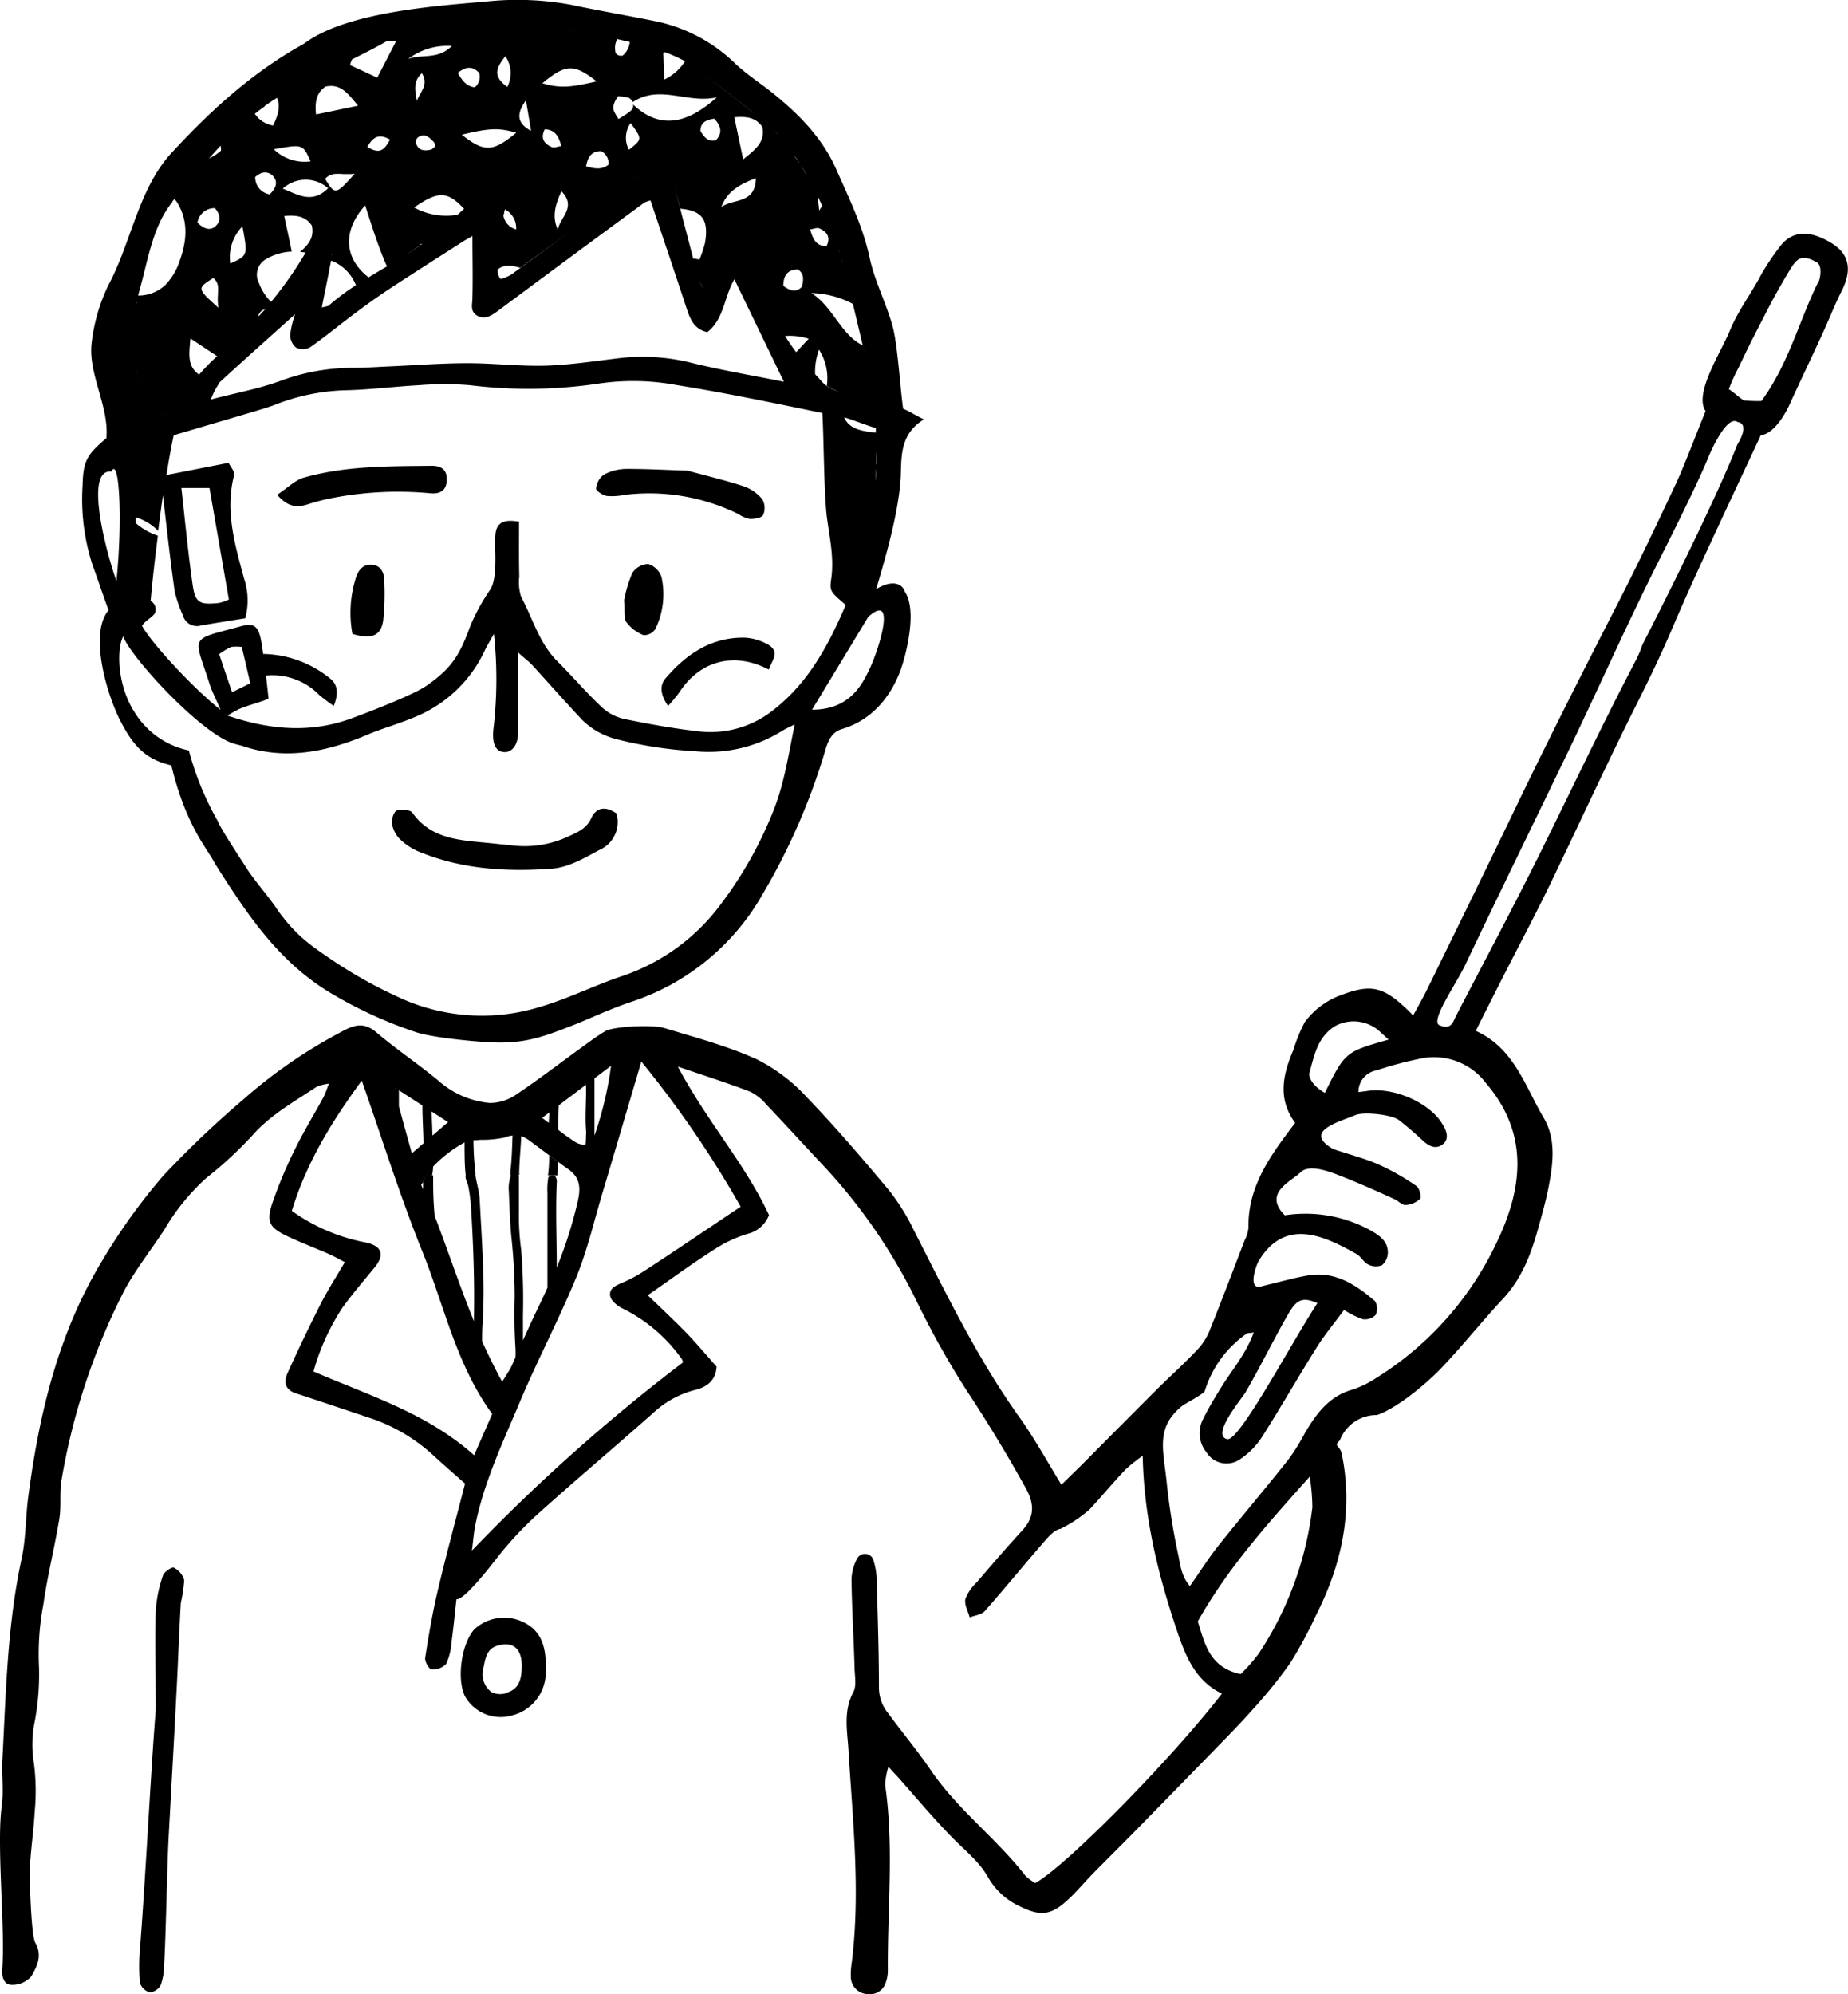
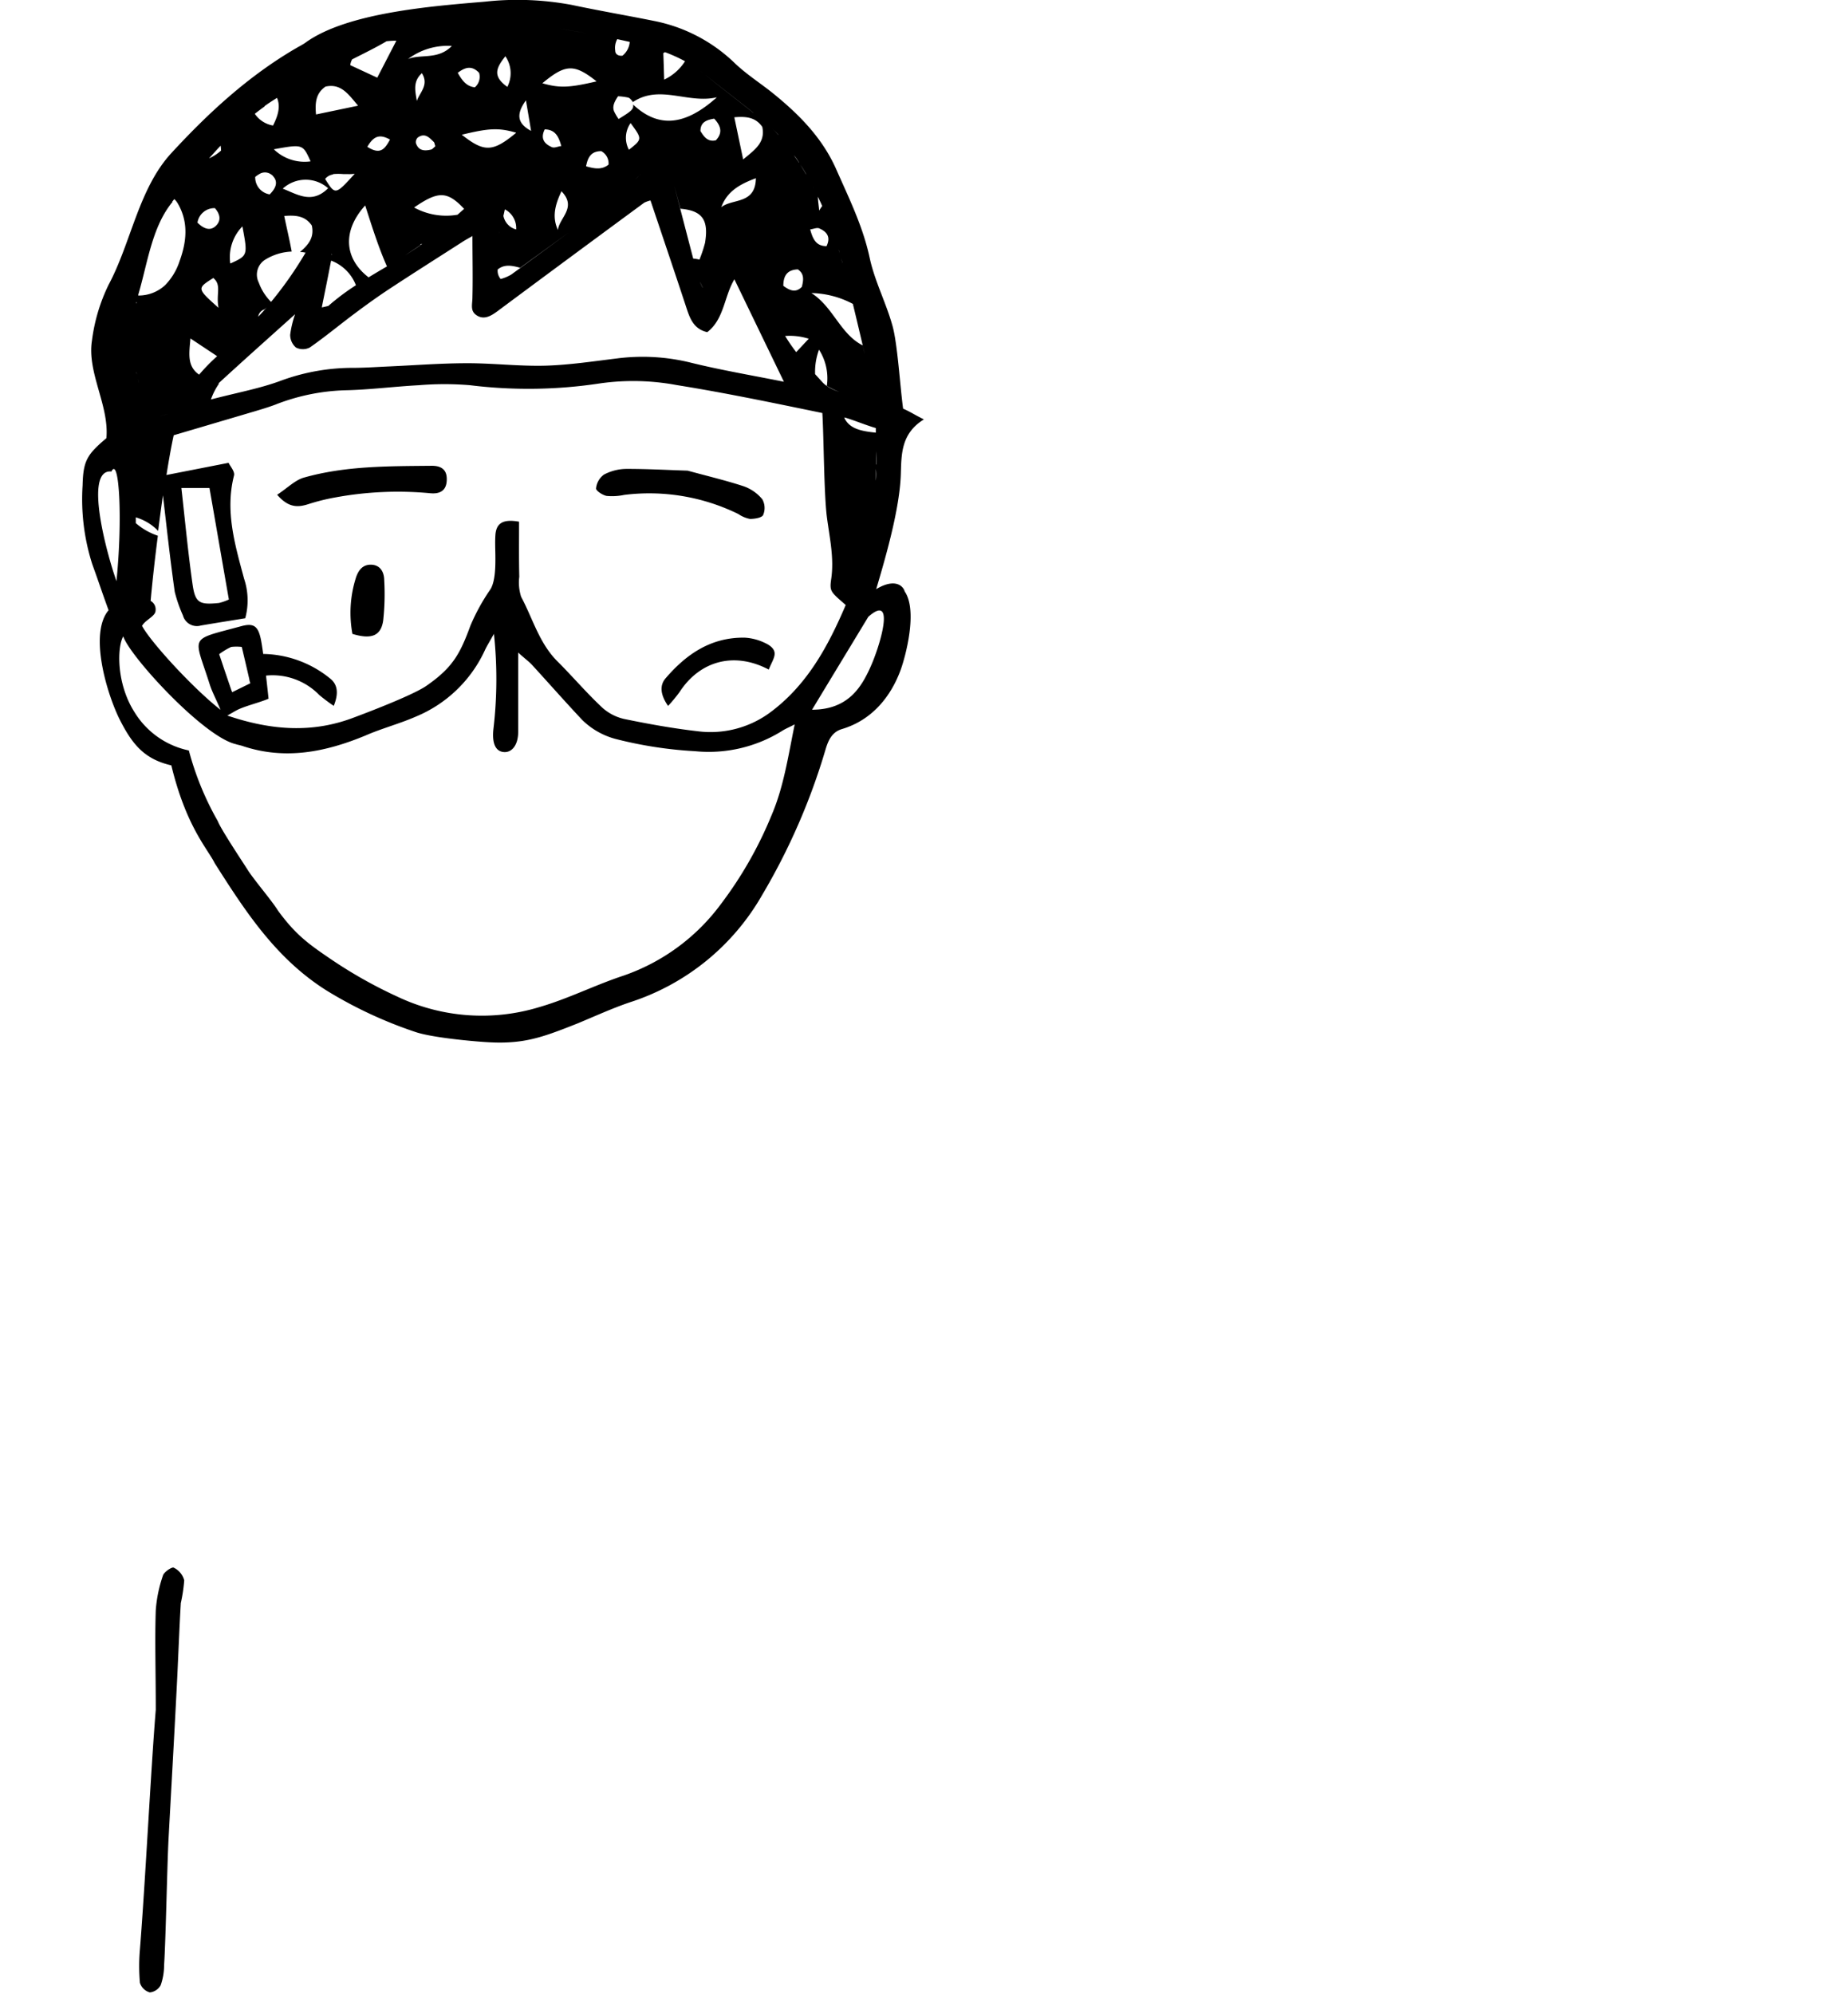
<svg xmlns="http://www.w3.org/2000/svg" viewBox="0 0 255.31 275.46" width="255.31" height="275.46">
  <g id="レイヤー_2" data-name="レイヤー 2">
    <g id="design">
-       <path d="M253.07,33.61c-2.73-1.69-5.42-2.06-7.32.66a31.69,31.69,0,0,0-2.43,3.65c-1.42,2.71-3.22,5-4.36,7.81s-5,8.66-3.32,11.05c-1,2.39-3,7.7-4.09,10-2.57,5.45-5.14,10.91-7.89,16.27-5.23,10.2-10,19.61-14.95,29.93-3.79,7.86-7.64,15.71-11.48,23.55-.6,1.23-1.28,2.43-2,3.73-3.92-4-5.6-4.44-9.91-2.83a10.92,10.92,0,0,0-5.05,3.74A21.2,21.2,0,0,0,178.7,145c-1.42,3.32-2.27,6.72.23,10.1l-.82,1.09c-3,4-5.74,8.1-5.63,13.42a4.72,4.72,0,0,1-.52,1.69c-1.56,4.07-3.1,8.15-4.73,12.2a8.44,8.44,0,0,1-1.61,2.71c-1.85,2-3.86,3.79-5.78,5.69q-5,5-10,10.05c-1,1-2,1.95-3.2,3.14-2-3.27-3.75-6.47-5.86-9.41-5.8-8.13-10.1-17.07-14.61-25.91a29.08,29.08,0,0,0-3.38-5.39c-3.64-4.35-7.33-8.67-11.26-12.75a23.86,23.86,0,0,0-7-5.32c-4.06-1.84-8.45-3-12.72-4.3-1.69-.53-7.08-.22-8.16.41s-2.15,1.43-3.2,2.19c-3.07,2.22-6.07,4.53-9.21,6.63a6.4,6.4,0,0,1-3.58,1.11,12.28,12.28,0,0,1-7-3C57.85,147,54.82,145,52,142.6c-1.56-1.32-2.83-1.14-4.48-.26a69.21,69.21,0,0,0-14,9.61,135,135,0,0,0-11,10.49,81.82,81.82,0,0,0-8.28,11.5C8.09,184,5.41,195.23,3.9,206.8c-.37,2.81-.31,5.69-.9,8.45C1,224.44.83,233.77.33,243.08c-.11,2.12.2,4.29-.09,6.38C-.5,254.9.75,266.55.31,272c-.08,1,.19,2.15,1.29,2.17A3.5,3.5,0,0,0,4.32,273c.75-1.33,1.59-2.82.57-4.62-.6-1.06-.8-8.72-.77-10,.09-2.7.53-5.39.67-8.1a30,30,0,0,0-.1-6.7,15.83,15.83,0,0,1,0-5.23,35.11,35.11,0,0,0,.7-8.07A37.11,37.11,0,0,1,6,221.57c.57-3.95,1.55-7.85,2.2-11.79.28-1.73,0-3.55.29-5.27a90.64,90.64,0,0,1,8.63-26.15c1.59-3,3.77-5.71,5.63-8.58a30.09,30.09,0,0,1,5.78-7.09,54,54,0,0,0,6.24-5.75c2.54-2.92,5.84-4.74,9-6.84a6.9,6.9,0,0,1,1.68-.42c-.36.89-.51,1.42-.76,1.88-1.36,2.49-2.85,4.92-4.08,7.47a60.93,60.93,0,0,0-3,7.21c-.83,2.49-.4,3.33,2,4.47,1.92.92,3.91,1.67,5.86,2.52.7.31,1.36.69,2.17,1.11-1.22,2.08-2.37,3.87-3.33,5.75q-2.4,4.74-4.59,9.59c-.64,1.43-.15,2.35,1.16,2.78,3.36,1.1,6.71,2.23,10.06,3.35a24.16,24.16,0,0,1,8.82,5.12c1.45,1.34,2.95,2.64,4.49,4-1.25,4.85-2.58,9.74-3.75,14.68-.73,3.09-1.27,6.23-1.76,9.38-.08.51.53,1.57.89,1.61a2.51,2.51,0,0,0,2-.76,8.34,8.34,0,0,0,.75-3c.27-2,.46-4,.68-5.94,1,.17,4.41-4.16,5.83-6a48.64,48.64,0,0,1,5.85-6.16c5.1-4.58,10.35-9,15.48-13.55A13.28,13.28,0,0,1,96,192c1.78-.43,2.9-1.41,3-3.23-1.59-1.78-3-3.49-4.6-5.1s-3.29-3.2-4.91-4.76c3.18-2.2,6-4.29,9-6.2a18.2,18.2,0,0,1,4.75-2.27,4.21,4.21,0,0,0,3-2.6c-3.31-7.11-8.58-12.95-12.59-20.51,3.88,1.32,7,2.31,10,3.47a6.82,6.82,0,0,1,2.21,1.75c2.76,2.9,5.45,5.86,8.19,8.77a76.89,76.89,0,0,1,12.71,18.66,119.18,119.18,0,0,0,6.73,12q4.4,6.66,8.25,13.62c1.18,2.14,1.2,3.94-.49,5.78-2.16,2.35-4.24,4.77-6.32,7.2a6.08,6.08,0,0,0-1.56,2.3c-.16.77.37,1.68.6,2.53.71-.28,1.63-.36,2.08-.87,2.74-3.09,5.35-6.31,8.07-9.43.67-.77,1.51-1.8,2.39-1.93a19,19,0,0,0,4-2.66c1.69-1.82,3.27-3.74,5-5.56a22.59,22.59,0,0,1,2.36-1.87c.18,8.64,2.14,16.4,4.68,24,1.21,3.6,2.55,7.06,6.27,8.85-7.14,9.21-21.43,23.71-25.79,26.17a7.15,7.15,0,0,1-1.35-1c-4-5.15-9.28-9.06-13-14.47-1.85-2.73-4-5.29-5.93-7.93a5.62,5.62,0,0,1-1.32-3.53c0-5-.17-9.94-.31-14.9a9.49,9.49,0,0,0-.45-2.76,1.22,1.22,0,0,0-2.23-.27,6.39,6.39,0,0,0-.8,3c.06,4,.3,8,.42,12,0,1.17.33,2.56-.17,3.49-1.41,2.63-.83,5.31-.67,8,.59,9.79,1.68,19.57.45,29.39a10.78,10.78,0,0,0-.12,2.12,2.42,2.42,0,0,0,2.37,2.2,2.29,2.29,0,0,0,2.46-1.62,4.89,4.89,0,0,0,.28-1.74c-.06-8.5.86-17-.37-25.51a9.58,9.58,0,0,1,.45-2.53l1.27,1.37c2.59,2.9,5.07,5.91,7.82,8.67,1.66,1.67,3.51,3.12,4.69,5.24a9.79,9.79,0,0,0,4.39,4c2.74,1.35,4.23,1.26,6.45-.76,1.32-1.18,2.45-2.57,3.69-3.83,2.47-2.51,5-5,7.43-7.51q4.69-4.78,9.37-9.59c1.8-1.85,3.62-3.69,5.33-5.64a65.32,65.32,0,0,0,5.09-6.31,59.68,59.68,0,0,0,3.53-6.55c3.56-7,5.19-14.41,3.58-22.28-.27-1.31-1.22-1-.27-1.91a5.42,5.42,0,0,1,5.12-3.49c2.77-.95,6.69-4.22,8.73-6.32,3-3.12,5.72-6.56,8.69-9.75,2.6-2.79,3.87-6.17,4.86-9.73.53-1.93,1.09-3.87,1.46-5.84.61-3.17,1-6.49-.67-9.36-2.61-4.38-4.08-9.67-9.42-12.07,1.35-2.67,2.56-5.09,3.79-7.5,2.09-4.11,4.26-8.18,6.28-12.33,4.07-8.4,7.94-16.89,12.13-25.23,2-4,3.42-6.94,5.18-11.07,3-7.06,8.77-19.19,12-26.14,1.91-.2,3.53-3.23,4-4.3,1.47-3.22,3-6.41,4.48-9.63.89-1.93,1.66-3.91,2.6-5.82C255.94,37.36,255.52,35.12,253.07,33.61ZM84.42,147.22a49.08,49.08,0,0,1-2.28,9.61,2.48,2.48,0,0,1-.23.52,2.43,2.43,0,0,0,.22-.49c0-.78,0-1.48,0-2,0-2,0-3.94,0-5.92l-1.17.89c.07,2.07-.15,4.13,0,6.2a5,5,0,0,1,0,.86c0,.25,0,.69-.06,1.2a2.26,2.26,0,0,1-1.54-.42c-.74-.49-1.46-1-2.24-1.61l0,0c0-.19,0-.38,0-.54,0-1,0-1.91.07-2.87l-1.27,1v0c-.06.43-.08.94-.1,1.46l-.92-.7ZM81.88,157.4a2.09,2.09,0,0,1-.25.32A2.09,2.09,0,0,0,81.88,157.4Zm-.28.35a1.36,1.36,0,0,1-.32.23A1.72,1.72,0,0,0,81.6,157.75Zm-.33.24a1.27,1.27,0,0,1-.39.12A1.27,1.27,0,0,0,81.27,158Zm-2.77,3.5c1.6,1.12,1.75,2.5,1.35,4.32a59.1,59.1,0,0,1-2.93,9.27c0-3.92-.18-7.84,0-11.75a1.18,1.18,0,0,0-.21-.83c-.29-.23-.57-.21-.95.1a9.35,9.35,0,0,0-.13,2.17q0,5.55,0,11.1c0,.68,0,1.37,0,2-.37.82-.75,1.64-1.14,2.45-.78,1.6-1.51,3.21-2.24,4.83,0-1.16,0-2.32,0-3.47a85.89,85.89,0,0,0-.25-9.08,35.15,35.15,0,0,1-.31-5.33v-3.17c0-.29,0-1.35,0-1.63a.44.44,0,0,0-.07-.17h.11a1.26,1.26,0,0,0,0-.28c0-1.31.2-3.34.26-4.64,0-.15,0-.3,0-.45a3.93,3.93,0,0,1,1.07.56C74.9,158.83,76.67,160.21,78.5,161.49Zm-1.58,13.59c-.38.95-.79,1.89-1.21,2.83C76.13,177,76.54,176,76.92,175.08Zm-5.49-18.22A2.85,2.85,0,0,1,72,157,2.85,2.85,0,0,0,71.43,156.86Zm-1.66.25a3.32,3.32,0,0,1,1.65-.25,3.11,3.11,0,0,0-.61,0c-.06,1.67-.11,3.43-.29,4.87a.88.88,0,0,0,0,.28,1.16,1.16,0,0,0,0,.34h.07a5.15,5.15,0,0,0-.29,2.23c.08,2,.15,4,.32,6a80.08,80.08,0,0,1,.49,8.49c-.06,2.35-.05,4.71.1,7.06a12.52,12.52,0,0,1,0,1.37c-.18.4-.35.8-.53,1.19-.29.61-.69,1.16-1.3,2.18-1-1.84-1.93-3.71-2.77-5.59,0-.78,0-1.56.06-2.34.13-2.35.18-4.71.1-7.06-.1-3.41-.32-6.81-.5-10.22,0-.82-.5-2.54-.59-3.35h0a1.27,1.27,0,0,0,0-.28,42.64,42.64,0,0,1-.27-4.53c.31,0,.61,0,.9-.06A14.7,14.7,0,0,0,69.77,157.11Zm-5,.51a2.27,2.27,0,0,0-.59.19c0,1.61,0,3.17.16,4.54h0c-.12.36.23,1,.32,1.33a22.22,22.22,0,0,1,.43,3.36c.3,4.94.48,9.88.39,14.83,0,.21,0,.42,0,.63q.57,1.41,1.2,2.82c-2.58-5.79-4.44-11.7-6.63-17.36h0a51.87,51.87,0,0,1-.2-5.61h-.16a6.33,6.33,0,0,0,.15-1.22,17.84,17.84,0,0,1,4.2-3.25A2.14,2.14,0,0,1,64.77,157.62Zm.68-.08c-.22,0-.44,0-.65.08C65,157.58,65.23,157.56,65.45,157.54Zm-7,5.73c0,.29,0,.61,0,1-.07-.17-.14-.34-.22-.51S58.4,163.42,58.47,163.27Zm0,0a8.36,8.36,0,0,1,1.34-2.14,8.38,8.38,0,0,0-.87,1.22A7.2,7.2,0,0,0,58.47,163.27ZM61.9,155l-2.15,1.85-.12-3.32Zm-7.24-4.68-.07,0c.23,1.1.36,1.83.52,2.49,0-.28,0-.56,0-.84V150.6l3.25,2.1c0,.11,0,.21,0,.31,0,1.31.12,3.12.15,4.91l.55-.47-2.16,1.86c-.64-2.31-1.18-4.22-1.69-6.14-.21-.77-.34-1.57-.62-2.9ZM43.31,189.44a31.53,31.53,0,0,1,4-8.81c1.38-1.9,2.9-3.69,4.4-5.5s1.06-3-1.13-3.5a25.74,25.74,0,0,1-10.26-4.37c2-6.63,5.5-12.32,9.66-18,2.85,8.12,5.3,16,8.36,23.58S63,188.43,68,195.31l-2.5,5.7C59,195.19,51,192.77,43.31,189.44Zm59-22.75c-4.61,3.08-8.9,6-13.22,8.81A19.39,19.39,0,0,1,86,177.17c-.93.4-1.94.8-1.68,1.91.14.63.94,1.26,1.6,1.61a21.93,21.93,0,0,1,8.25,7,1.81,1.81,0,0,1,.2.49,251.12,251.12,0,0,0-29.17,26c.2-1.61.27-2.51.44-3.4,1.21-6.07,3.87-11.63,6.24-17.27s5.37-11.31,7.74-17.09c1.51-3.69,2.42-7.62,3.56-11.45,1.75-5.85,3.47-11.71,5.42-18.34A143.81,143.81,0,0,1,102.33,166.69Zm78.58-18.44c.69-2.5,1.11-4.9,3.46-6.46a5.34,5.34,0,0,1,6.21.64c.35.3.69.63,1.28,1.17-6,1.71-6,1.71-8.81,7.36C181.34,150,180.76,148.78,180.91,148.25Zm.4,60.1a46.43,46.43,0,0,1-7.35,20,23.59,23.59,0,0,1-2.53,2.89c-4.41-.91-5-4.4-5.93-7.27,4.17-7.42,9.58-13.41,15.46-20A27.54,27.54,0,0,1,181.31,208.35Zm23.87-58.89c6.23,7.15,5.16,14.82,1.6,22.19A44.23,44.23,0,0,1,190,190.42a13.24,13.24,0,0,1-3.17,1.53c-3.25.92-5,3.36-6.59,6.06A28.36,28.36,0,0,1,178,201.6c-3.16,4-6.45,7.85-9.61,11.83-1.39,1.73-2.57,3.63-4,5.65-1.22-1.4-1.33-3-1.62-4.37a92.77,92.77,0,0,1-1.57-9.79c-.43-4.54-1.67-7.71,2.17-10.76.37-.28,2.93-1.63,3.07-2a15,15,0,0,1,5.77-7.93c.05-.11.41-.08,1-.18-1,2.74-2.7,4.82-4.13,7-1,1.59-2,3.21-2.83,4.89a4.19,4.19,0,0,0,.44,4.68,3.26,3.26,0,0,0,4.65.93,10.72,10.72,0,0,0,2.94-2.95c2.6-4.08,5-8.29,7.57-12.39,1.12-1.79,2.48-3.43,3.84-5.27a12.08,12.08,0,0,0,2.58,1.28,2.05,2.05,0,0,0,1.78-.59,2,2,0,0,0-.1-1.92c-2.64-2.26-5.5-4.16-9.23-3.54-1.94.33-3.85.89-6.27,1.46-2.24.8-.91-2.87-.55-3.47,3.64-6,9-3.5,13.55-.92.59.34.95,1.13,1.56,1.42a2.38,2.38,0,0,0,1.91.11,2.35,2.35,0,0,0,.82-1.77c0-1.64-1.3-2.44-2.54-3.13a18.73,18.73,0,0,0-11.7-2c-3.07-3.09.9-4.67,2.17-5.93s4.31,0,5.87.62c2.4.95,4.75,2,7.11,3.08.54.24,1.05.84,1.54.81a3.23,3.23,0,0,0,2-.85c.23-.25-.09-1.5-.51-1.78a32.77,32.77,0,0,0-5.18-2.95c-1.93-.85-4-1.38-6.29-2.14-4.32-2.47.81-3.75,3-4.69,1.2-.52,5.08-.08,6.06.68s2.2,1.79,3.23,2.76c.85.8,1.82,1.36,2.82.58s.47-2-.09-2.87c-1.85-3-6.91-5.1-10.46-4.48l-1.09.14a3,3,0,0,1,2.49-3,51.4,51.4,0,0,1,5.81-1.57A9,9,0,0,1,205.18,149.46ZM177.8,181.82C179,179.68,179.75,179,182,180c-3.77,5.8-10.9,19.32-12.48,18.78-2.22-.53,1.92-5.43,2.56-6.48C173.8,189.4,176.1,184.76,177.8,181.82ZM240,61.44c-1.8,4.71-6.84,15.4-13.09,27.61a15.35,15.35,0,0,1-.83,2c-4.76,9.11-8.66,17.4-13.22,26.61-3.78,7.62-7.79,15.13-11.71,22.68-.4.76-.6,1.93-2.19,1.31-1.57-.4,2.16-5.62,3.45-8.33,4.67-9.81,9.45-19.57,14.17-29.37,4.51-9.37,8.17-17.73,12.85-27,2.81-5.58,5.56-11.2,6.7-14.07.65-1.49,2.59-5.51,3.92-4.59C241.72,58.56,240.32,60.92,240,61.44Zm11.23-22.55c-2.67,5.35-4.07,11.31-7.88,16.5a19.63,19.63,0,0,1-2.37-.08c-.53-.2-1.37-1.1-2.14-1.55a26.31,26.31,0,0,1,1.39-3.06c1.76-3.73,2.28-4.63,4.15-8.3.47-.93,2.74-5,3.4-5.88s1.38-1.34,3.21-.29C251.8,36.7,251.47,38.46,251.26,38.89Z" />
      <path d="M24,216.54c-.22-.14-1.32.57-1.48,1.06a18.87,18.87,0,0,0-1,4.82c-.14,4.12,0,8.25,0,13.76-.66,8-1.44,23.7-2.19,33.11a26.09,26.09,0,0,0,0,4.59,2,2,0,0,0,1.37,1.33,1.94,1.94,0,0,0,1.5-1,8.3,8.3,0,0,0,.47-2.74c.24-3.77.42-13.78.62-17.55.37-6.83.76-13.66,1.11-20.49.21-4,.35-8,.58-12a21.87,21.87,0,0,0,.47-3.14A2.69,2.69,0,0,0,24,216.54Z" />
-       <path d="M71.85,223.87A6.07,6.07,0,0,0,65.59,225c-1.84,1.92-2.55,7-1.32,9.37a5.68,5.68,0,0,0,6.62,2.54,6.14,6.14,0,0,0,4.5-6.34C75.53,226.81,74.33,224.85,71.85,223.87Zm-1.92,10a2.71,2.71,0,0,1-2-.12,3.09,3.09,0,0,1-1.12-3.44c.24-1.22.42-2.58,1.94-3,2.06-.62,3.3.37,3.33,2.67S71.5,233.39,69.93,233.83Z" />
      <path d="M83.8,68.5a8.11,8.11,0,0,0,2.44-.14A27.92,27.92,0,0,1,102,71a4.32,4.32,0,0,0,1.61.68c.63,0,1.63-.15,1.82-.54a2.46,2.46,0,0,0-.11-2.17,5.85,5.85,0,0,0-2.54-1.79c-2.46-.81-5-1.41-7.78-2.17-2.67-.08-5.61-.25-8.55-.24a6.74,6.74,0,0,0-3,.78,2.66,2.66,0,0,0-1.1,1.89C82.27,67.74,83.21,68.38,83.8,68.5Z" />
      <path d="M59.6,64.34c-5.9.06-11.83,0-17.58,1.62-1.24.34-2.28,1.43-3.73,2.38,1.59,1.84,2.89,1.75,4.33,1.29a28.28,28.28,0,0,1,3.76-.93,47.64,47.64,0,0,1,13.06-.57c1.14.11,2.15-.21,2.27-1.63S61.2,64.32,59.6,64.34Z" />
      <path d="M102.9,88.08C98.27,88,94.85,90.33,92,93.64c-.91,1-.77,2.34.3,3.87a22.11,22.11,0,0,0,1.58-1.91c2.76-4.27,7.5-5.66,12.33-3.11.36-.95.89-1.69.8-2.35s-.81-1.1-1.39-1.36A7.34,7.34,0,0,0,102.9,88.08Z" />
-       <path d="M91.39,79.7a2.83,2.83,0,0,0-1.83-1.79,2.73,2.73,0,0,0-2.21,1.25,18.31,18.31,0,0,0-1.12,3.72c.11,1.47-.09,2.47.31,3.06a5.42,5.42,0,0,0,2.36,1.79,1.88,1.88,0,0,0,1.64-.84A11,11,0,0,0,91.39,79.7Z" />
      <path d="M51.21,78c-1.12,0-1.75.78-2.1,2a16,16,0,0,0-.42,7.56c2.61.79,3.94.29,4.25-1.85a33.61,33.61,0,0,0,.14-5.59C53.06,78.94,52.48,78,51.21,78Z" />
-       <path d="M55.19,115.85a8.45,8.45,0,0,0,2.62,1.76c5.92,2.47,12.18,2.84,18.44,2.38,2.23-.16,4.46-1.45,6.51-2.56a4.22,4.22,0,0,0,2.41-5.07c-1.37-.94-2.71-1-3.48.65-.68,1.48-1.93,1.95-3.21,2.55a14.32,14.32,0,0,1-7.6,1.23c-1.53-.15-3-.32-4.58-.46-3.55-.34-7-.78-9.32-4.06-.3-.43-1.52-.53-2.16-.31-.4.13-.74,1.18-.67,1.76A4,4,0,0,0,55.19,115.85Z" />
      <path d="M15,84.29c-2.79,3.33-.12,11.85,1.59,15.2s3.38,5.38,7.08,6.23c2.05,8.47,5,11.5,6,13.52,4.25,6.69,8.5,13.24,15.53,17.63a59.44,59.44,0,0,0,12.11,5.65c2.1.74,7.14,1.23,9.35,1.39,5.5.42,8-.51,13.17-2.56,2.41-1,4.76-2.08,7.21-2.91a32.52,32.52,0,0,0,18.27-14.84,88.58,88.58,0,0,0,8.72-20c.39-1.34.91-2.49,2.3-2.9,4.23-1.26,6.79-4.59,8.1-8.17.68-1.87,2.38-8.18.56-10.83-.23-.84-1.43-1.84-3.94-.32,1.31-4.41,3.24-11.07,3.4-15.83.09-2.75,0-5.65,3.19-7.62-1.19-.58-2-1.12-2.87-1.48-.42-3-.76-8.92-1.47-11.45-.88-3.17-2.46-6.17-3.15-9.38-.93-4.34-2.85-8.22-4.61-12.21-1.93-4.37-5.13-7.59-8.73-10.51-1.75-1.41-3.67-2.62-5.29-4.17A22.19,22.19,0,0,0,90.4,2.9C86.59,2.13,82.76,1.48,79,.68A40.74,40.74,0,0,0,67,.23C59.82.84,47.94,1.72,42.19,5.9c-.38.27-.81.48-1.22.72-6.61,3.84-12.15,8.94-17.29,14.52-4.54,4.92-5.56,12.38-8.68,18.2a24.69,24.69,0,0,0-2.3,7.73c-.68,4.43,2.4,8.92,2,13.45-2.67,2.27-3.21,3.1-3.29,6.54a29.5,29.5,0,0,0,1.33,10.85C13.93,81.21,13.78,80.92,15,84.29Zm105.19,8c-1.19,2.58-3,5.74-8,5.74,2.7-4.47,5.24-8.65,7.77-12.83C123.83,81.77,121.56,89.33,120.2,92.26ZM71.71,72.06c-2.24-.4-3.16.22-3.27,1.86-.07,1.06,0,2.13,0,3.19s0,3.27-.72,4.34a27.86,27.86,0,0,0-2.74,5c-1.44,3.93-2.47,5.78-6.07,8.28-2.06,1.44-9.94,4.35-9.94,4.35-5.72,2.21-11.41,1.84-17.56-.24.87-.49,1.36-.81,1.88-1,1-.42,2.85-.9,3.81-1.33,0,0-.15-1.47-.35-3.19A9,9,0,0,1,44.11,96a23,23,0,0,0,2,1.5c.7-1.73.55-3-.58-3.84a15,15,0,0,0-9.17-3.33c-.12-.89-.24-1.65-.33-2.07-.39-1.8-1-2.23-2.72-1.76-7.37,2-6.51,1.14-4.33,8.06.34,1.05.87,2,1.49,3.49-3.83-3-9.65-9.36-10.85-11.6.46-.83,1.85-1.32,1.87-2.09A1.34,1.34,0,0,0,20.81,83a6.62,6.62,0,0,1-.83-.69,6.62,6.62,0,0,0,.83.69c.22-2.45.57-5.69,1-9a9,9,0,0,1-3.05-1.74c0-.27,0-.54,0-.8h0a7.11,7.11,0,0,1,3.09,1.87c.21-1.65.43-3.31.66-4.91.52,4.44,1,8.89,1.63,13.32A19.12,19.12,0,0,0,25.27,85a2,2,0,0,0,2.49,1.4c2-.34,3.94-.65,6.12-1a9.44,9.44,0,0,0-.16-5.47c-1.25-4.66-2.65-9.31-1.39-14.25.14-.55-.55-1.31-.75-1.75L23,65.61c.33-2.09.67-4,1-5.49l11.31-3.34c.9-.27,1.8-.54,2.68-.87a28.6,28.6,0,0,1,9.64-2c3.42-.07,6.82-.52,10.24-.7a42.82,42.82,0,0,1,7.07,0,65.74,65.74,0,0,0,18-.26,32.69,32.69,0,0,1,10.55.24c6.74,1.08,13.43,2.48,20.12,3.86h0c.21,3.3.21,11.19.64,14.46.37,2.8,1,5.55.59,8.43-.26,1.78-.08,1.8,2,3.63-2.45,5.73-5.39,11.2-10.66,15A13.87,13.87,0,0,1,96.34,101c-3.39-.39-6.77-1-10.11-1.69a6.7,6.7,0,0,1-3.07-1.61c-2.14-2-4.07-4.28-6.16-6.36-2.51-2.51-3.4-5.91-5-8.9a6.44,6.44,0,0,1-.26-2.77C71.68,77.16,71.71,74.71,71.71,72.06ZM30.9,92.21c-.2-.61-.4-1.21-.62-1.85a9.55,9.55,0,0,1,1.66-1,6.34,6.34,0,0,1,1.46,0c.11.44.21.88.31,1.31.24,1,.49,2.08.74,3.17,0,.19.09.35.13.54l-2.52,1.24c0-.11-.07-.2-.1-.3Zm6.93-71.59c4-.72,4-.72,5.08,1.67A6.09,6.09,0,0,1,37.83,20.62ZM57.71,19c1-.7,1.59,0,2.22.61.09.08.1.25.21.6-.32.27-.42.41-.55.44-.92.23-1.77.2-2.13-.88A.89.89,0,0,1,57.71,19Zm.59-8.87c1,1.63-.34,2.66-.71,3.82C57.37,12.6,57,11.25,58.3,10.1Zm-2-1.92a9.06,9.06,0,0,1,6.12-1.86C60.49,8.33,58.11,7.41,56.31,8.18Zm15,10.14c-3.22,2.67-4.4,2.71-7.5.26C67.58,17.69,68.9,17.64,71.28,18.32ZM69.82,7.77A4.14,4.14,0,0,1,70.09,12C68,10.51,68.55,9.38,69.82,7.77Zm-3.63,2.29a1.91,1.91,0,0,1-.59,2c-1.14-.12-1.74-.91-2.36-2C64.26,9.28,65.18,9,66.19,10.06Zm6.47,3.8c.3,1.74.51,3,.71,4.22C71.37,17,71.34,15.71,72.66,13.86Zm9.76-2.62c-3.8.89-5.12.94-7.49.26C78.14,8.83,79.32,8.79,82.42,11.24Zm-7-7.55.69.1v0s0,0-.07-.05Zm7.65,17.19a1.91,1.91,0,0,1,1,1.86c-.89.72-1.87.59-3.1.23C81.21,21.7,81.68,20.86,83.12,20.88Zm-5.57-.7c-.45.06-.92.29-1.24.15-1.06-.45-1.64-1.19-1-2.46C76.75,17.9,77.19,18.91,77.55,20.18Zm9.89-6.12a.64.64,0,0,0,0,.07c3.74-2.54,7.62.25,11.65-.69-4.47,4-8.11,4.24-11.58,1,.11.65-.23.91-2,2a7.25,7.25,0,0,1-.62-1.06c-.24-.6-.06-1.18.54-2.08a7.83,7.83,0,0,1,1.41.18C87.06,13.55,87.23,13.85,87.44,14.06ZM87,5.79l.86.21ZM91.86,7.2a22.36,22.36,0,0,1,2.78,1.26A6.94,6.94,0,0,1,91.76,11c-.05-1.61-.08-2.64-.12-3.68.08,0,.15-.07.22-.11Zm9.59,9c1.87-.17,3,.11,3.86,1.32.46,2.14-1,3.15-2.64,4.5Zm15.23,41.56a.34.34,0,0,1,0-.1c1.36.4,2.75,1,4.32,1.47,0,.21,0,.42,0,.63C118.57,59.53,117.35,59.07,116.68,57.79Zm1.77,19.59-.33-.59Zm-.53-1.13s0,0,0-.07c-.27-2.55-.5-5.11-.74-7.66.24,2.55.47,5.11.74,7.66C117.9,76.2,117.92,76.23,117.92,76.25Zm-1-10.58s0-.08,0-.12S116.89,65.64,116.89,65.67Zm0-.35v0Zm0-.41a1.09,1.09,0,0,1,0-.18A1.09,1.09,0,0,0,116.86,64.91Zm0-.47v0Zm-4.31-12.73a8.88,8.88,0,0,1,.54-3.38,7.32,7.32,0,0,1,1.08,5,11.42,11.42,0,0,0,3.47,1.35c-1.54-.42-3.16-.85-4.08-1.86Zm0,0c-.89-1-1.75-2-2.55-3.07C110.78,49.7,111.64,50.72,112.53,51.71ZM118.64,55h0c.62.18,1.26.31,1.89.43C119.9,55.28,119.26,55.15,118.64,55Zm-6.59-14.52a12.74,12.74,0,0,1,5.78,1.5c-.3-1.25-.6-2.47-.9-3.63.84,3.3,1.74,7.15,2.54,10.54-.1-.39-.19-.78-.28-1.18C116.08,46.15,115.1,42.35,112.05,40.45ZM114.19,34c-1.46,0-1.9-1-2.26-2.31.45-.06.92-.28,1.24-.15C114.22,32,114.81,32.71,114.19,34ZM113,27.17c-.24-.52-.5-1-.77-1.53.48.92.94,1.86,1.36,2.81-.13.19-.28.4-.42.64C113.12,28.39,113,27.76,113,27.17Zm-1.64-3.11c.29.5.57,1,.85,1.53C112,25.07,111.68,24.56,111.39,24.06ZM110,48.64a24.89,24.89,0,0,1-1.9-2.86l.36.63a8.64,8.64,0,0,1,3.27.38ZM30.19,42.52c-3-2.68-3-2.68-.72-4.12C30.65,39.38,29.82,40.56,30.19,42.52ZM78.64,32.07l-8,5.85a5.91,5.91,0,0,1-1.47.62,1.73,1.73,0,0,1-.41-1.32c.89-.72,1.87-.58,3.1-.23,0,0,0,0,0,0Zm-1.07-5.65c2.18,2.25-.3,3.65-.49,5.34C76.28,30.05,76.62,28.42,77.57,26.42Zm-8.27,4.3-.06.26ZM69,31.92c0,.12,0,.24-.07.35C69,32.16,69,32,69,31.92Zm-.26,1.54h0A20.36,20.36,0,0,0,68.67,36a20.36,20.36,0,0,1,.09-2.49ZM68.67,36c0,.86,0,1.76,0,2.74l.24-.08-.24.08C68.72,37.72,68.68,36.82,68.67,36Zm2.64-4.31a2.4,2.4,0,0,1-1.77-1.93l0,.08c.08-.3.14-.61.21-.92A2.9,2.9,0,0,1,71.31,31.65ZM58.15,33.8l-.1-.07.29-.06h0Zm5.06-4.14a9.21,9.21,0,0,1-6-1c3.3-2.26,4.55-2.33,6.91.19Zm0,0-1,.84Zm-2.49,2.16-.43.35Zm-2.56,2q-1.08.75-2.19,1.44Q57.07,34.55,58.15,33.8Zm-7.7-5.42c.95,2.95,1.84,5.79,3,8.4-.85.49-1.7,1-2.54,1.51h0C47.56,35.72,47.26,31.9,50.45,28.38Zm-1.29,11a31.83,31.83,0,0,0-3.81,2.86l-.82.19h-.08c.37-1.86.75-3.68,1.1-5.51.06-.31.12-.63.19-.94h0A5.91,5.91,0,0,1,49.16,39.37ZM45,42.46h0Zm.83-7.24a1.64,1.64,0,0,0,0-.22A1.64,1.64,0,0,1,45.87,35.22Zm-6.78-9.15A4.68,4.68,0,0,1,45.33,26C43.1,28.24,41.08,26.84,39.09,26.07Zm.18,3.77c1.87-.18,3,.1,3.85,1.31.37,1.68-.48,2.66-1.63,3.66q.38,0,.75.09l.13-.2.21-.4-.21.4a51.58,51.58,0,0,1-4.88,7,7.23,7.23,0,0,1-1.7-2.67,2.44,2.44,0,0,1,1-3.23,7.45,7.45,0,0,1,3.55-1.05C40,33.11,39.63,31.59,39.27,29.84Zm-1.78,11.9c-.58.69-1.16,1.37-1.77,2a1.22,1.22,0,0,1,.85-1C36.88,42.45,37.19,42.1,37.49,41.74Zm-1.77,2c-.65.71-1.33,1.4-2,2.07C34.39,45.17,35.07,44.48,35.72,43.77Zm-3.87-7.38a6.1,6.1,0,0,1,1.68-5.09C34.24,35.29,34.24,35.29,31.85,36.39Zm1.38,9.9c-.71.67-1.43,1.33-2.17,2l-.06,0,.06,0C31.8,47.62,32.52,47,33.23,46.29Zm-3,6.69c3.38-3.11,6.82-6.17,10.58-9.55a13.91,13.91,0,0,0-.68,2.84A2.32,2.32,0,0,0,40.88,48a2.1,2.1,0,0,0,1.92,0c2.13-1.48,4.13-3.15,6.21-4.7,1.59-1.19,3.2-2.35,4.86-3.44,3.36-2.21,6.75-4.35,10.13-6.52.38-.24.78-.45,1.27-.74,0,2.94.07,5.7,0,8.45,0,1-.37,1.91.62,2.53s1.93.08,2.86-.61C75.43,38,82.2,33,89,28a4,4,0,0,1,.87-.31c1.65,4.92,3.32,9.84,4.94,14.76.49,1.49,1,3,2.9,3.43,2.34-1.79,2.33-4.94,3.75-7.3l6.84,14.15c-4.38-.88-8.67-1.6-12.88-2.64a27.72,27.72,0,0,0-10.18-.58c-3.28.4-6.57.9-9.86,1-3.63.1-7.26-.35-10.9-.34s-7.08.28-10.62.44c-1.65.07-3.3.19-4.95.2a28.74,28.74,0,0,0-10.06,1.76c-2.94,1.1-6.09,1.66-9.71,2.61A9.06,9.06,0,0,1,30.25,53ZM53.43,36.77c.72-.42,1.44-.85,2.15-1.29C54.86,35.92,54.15,36.35,53.43,36.77ZM64.1,28.85l2.55-2.34Zm21.67-2.08A9.65,9.65,0,0,0,87,25.56,9.65,9.65,0,0,1,85.77,26.77Zm13.88,1.85c.75-2.06,2.36-3.12,4.78-4C104.37,28.27,101.19,27.39,99.65,28.62Zm5.73,9.55c-.34-1.13-.69-2.26-1-3.39a4.59,4.59,0,0,0-.43-1,4.59,4.59,0,0,1,.43,1C104.69,35.91,105,37,105.38,38.17ZM102.86,33a1.63,1.63,0,0,0-.38,0,3.79,3.79,0,0,0-.93.28,3.79,3.79,0,0,1,.93-.28A1.63,1.63,0,0,1,102.86,33Zm-5.44.48a17.76,17.76,0,0,1-.79,2.38,4.53,4.53,0,0,0-.86-.14l.12.46q-1.36-5.22-2.72-10.45h0L94,28.83h0C97,29.09,97.91,30.34,97.42,33.44Zm-.35,6.26h0c-.16-.36-.29-.61-.39-.82C96.78,39.09,96.91,39.34,97.07,39.7ZM89.62,23.31h0Zm1.06-.23h0Zm.95.24h0Zm.41.3,0,0Zm.81,1.15h0Zm5.27,13.41c.1-.16.19-.31.27-.47.3-.57.55-1.18.82-1.78-.27.6-.52,1.21-.82,1.78C98.31,37.87,98.22,38,98.12,38.18Zm8.7,4.88c.06.18.13.35.2.52C107,43.41,106.88,43.24,106.82,43.06Zm.58,1.4c.1.2.19.41.3.61C107.59,44.87,107.5,44.66,107.4,44.46Zm3.38-4.84c-.81.83-1.6.57-2.56-.14,0-1.56.69-2.22,2-2.27C111.16,37.83,111,38.72,110.78,39.62ZM98.9,19.38c-1.13.26-1.64-.49-2.13-1.28,0-1.15.73-1.53,1.9-1.71C99.74,17.54,99.76,18.45,98.9,19.38Zm-12,1.33A3.52,3.52,0,0,1,87.12,17C88.75,19.22,88.75,19.22,86.86,20.71Zm1.64,3.34c-.08.07-.16.13-.24.21s-.42.42-.62.64c.2-.22.41-.44.62-.64s.16-.14.24-.21ZM50.75,20.28c.89-1.55,1.75-1.77,3.13-1C53.18,20.54,52.58,21.46,50.75,20.28Zm1.37-9.55L48.39,9a2.15,2.15,0,0,1,.26-.8h0C50.33,7.35,52,6.53,53.4,5.7h0a12,12,0,0,1,1.36-.08ZM49.47,14.6l-5.81,1.21c-.18-1.87.1-3,1.31-3.85C47.11,11.49,48.12,13,49.47,14.6ZM45.11,9.92l.63-.31ZM46,24.05a8,8,0,0,1,1.47,0h.64A5.16,5.16,0,0,0,49,24l-.08.1c-2.59,2.85-2.61,2.84-4,.62a1.66,1.66,0,0,1,1.1-.62Zm-8.31.25c.78.81.44,1.68-.43,2.55a2.37,2.37,0,0,1-2-2.41,3.57,3.57,0,0,1,.56-.39h0a1.44,1.44,0,0,1,1.57,0A1.79,1.79,0,0,1,37.71,24.3Zm-8,4.45c.7.8.91,1.69.14,2.44s-1.67.44-2.55-.44A2.37,2.37,0,0,1,29.7,28.75ZM30,49.2a26,26,0,0,0-2.49,2.55h0c-1.7-1.18-1.37-2.93-1.2-5Zm-3.34,3.64-.06.09Zm-4.79,4.67,1-.23.41-.09Zm-2.29.5h0a14.48,14.48,0,0,0-.31-4.74A14.48,14.48,0,0,1,19.56,58Zm-.73-6.58c.12.49.24,1,.34,1.47C19.07,52.41,19,51.92,18.83,51.43Zm-.09,20.83v0c.08,1.22.11,2.25.12,3.16,0-.91,0-1.94-.12-3.16Zm.6,9.68-.14-.06h0Zm5.72-14.53h3.86c.91,5.2,1.78,10.25,2.68,15.4a7.14,7.14,0,0,1-1.38.48c-2.68.27-3.26,0-3.63-2.53C26,76.48,25.59,72.17,25.06,67.41ZM24.63,56.9Zm.5-1.4.13-.27Zm.66-1.32.12-.19A1.22,1.22,0,0,0,25.79,54.18Zm93,23.8s0,0,0,0,0,0,0,0Zm.79-2.37c.09-.31.15-.61.23-.92C119.7,75,119.64,75.3,119.55,75.61Zm.6-2.34c.08-.39.14-.77.21-1.16C120.29,72.5,120.23,72.88,120.15,73.27Zm.43-2.31c.06-.44.11-.88.16-1.32C120.69,70.08,120.64,70.52,120.58,71Zm.28-2.29c0-.49.08-1,.11-1.47C120.94,67.69,120.91,68.18,120.86,68.67ZM121,66.4c0-.54,0-1.09,0-1.63C121.06,65.31,121.05,65.86,121,66.4Zm.06-2.24c0-.61,0-1.22,0-1.84C121.09,62.94,121.1,63.55,121.09,64.16ZM121,59.79c0,.72,0,1.44.07,2.15C121.06,61.23,121,60.51,121,59.79Zm.09-4.28c-.08-.28-.16-.59-.25-.92.09.33.17.64.25.92Zm-1.57-6.37c.08.35.17.7.25,1C119.7,49.84,119.61,49.49,119.53,49.14Zm.38,1.59c.07.31.14.6.21.89C120.05,51.33,120,51,119.91,50.73Zm.31,1.3.27,1.14Zm.35,1.46c.07.28.14.54.2.79C120.71,54,120.64,53.77,120.57,53.49Zm-4.9-19.69-.11-.37Zm1.1,3.9-.18-.69Zm-.37-1.39c-.06-.2-.11-.4-.16-.59C116.29,35.91,116.34,36.11,116.4,36.31ZM116,35c0-.17-.09-.34-.14-.5C115.94,34.67,116,34.84,116,35Zm-.79-2.51h0c-.49-1.37-1-2.71-1.62-4,.59,1.33,1.13,2.67,1.62,4Zm-3.86-8.45h0c-.25-.43-.5-.84-.77-1.26C110.88,23.2,111.13,23.62,111.38,24.05Zm-3.84-5.43h0c-.25-.28-.52-.56-.79-.82C107,18.06,107.29,18.34,107.54,18.62Zm2.87,3.85c-.23-.35-.46-.7-.7-1C110,21.77,110.18,22.12,110.41,22.47Zm-1.17-1.7-.55-.74Zm-5.15-5.19c.6.48,1.21,1,1.8,1.45-.59-.5-1.2-1-1.8-1.45-2.2-1.78-4.47-3.47-6.66-5.27-.44-.36-.9-.69-1.36-1,.46.31.92.64,1.36,1C99.62,12.11,101.89,13.8,104.09,15.58ZM94.65,8.46q.69.38,1.35.81Q95.34,8.84,94.65,8.46ZM90.51,6.74,90,6.57Zm-2.07-.59.71.19Zm-2.69-.64L87,5.79a2.71,2.71,0,0,1-1,1.9c-.59.07-1-.21-1-.68a2.51,2.51,0,0,1,.28-1.61c-2.65-.56-5.33-1-8-1.45C80,4.4,82.9,4.89,85.75,5.51Zm-12.34-2-.42,0Zm1.31.13-.5-.06ZM61.93,4.7c.71-.13,1.42-.25,2.14-.36-.72.11-1.43.23-2.14.36a7.13,7.13,0,0,1-1.64,0A7.13,7.13,0,0,0,61.93,4.7Zm-2.13,0c-1-.07-2.11-.2-3.08-.19C57.69,4.5,58.8,4.63,59.8,4.7Zm-3.95-.14a7.81,7.81,0,0,1,.86,0A7.81,7.81,0,0,0,55.85,4.56Zm-1,.26-.15.08h0Zm.84-.24a3.28,3.28,0,0,0-.58.14A3.28,3.28,0,0,1,55.74,4.58Zm-11.16,5.6c-2.22,1.1-4.38,2.21-6.24,3.34C40.2,12.39,42.36,11.28,44.58,10.18Zm-8,4.49c.54-.39,1.13-.77,1.74-1.15.51,1.18.15,2.44-.55,3.82a3.81,3.81,0,0,1-2.53-1.64,44.33,44.33,0,0,0-4.72,4.36A42,42,0,0,1,36.6,14.67Zm-6.06,5.39a4.74,4.74,0,0,1,.07.74,6.44,6.44,0,0,1-1.78,1.13c-.61.7-1.22,1.4-1.82,2.12-1,1.13-1.89,2.28-2.83,3.42C26.25,25,28.31,22.42,30.54,20.06Zm-6.69,7.81.3-.37a2.67,2.67,0,0,1,.46.57c1.54,2.6,1.24,5.34.27,8a8.52,8.52,0,0,1-2,3.32,5.37,5.37,0,0,1-3.7,1.43.57.57,0,0,1,0-.14C20.41,36.28,21,31.29,23.85,27.87ZM18,44.76A8.13,8.13,0,0,1,18.39,43h0A8.13,8.13,0,0,0,18,44.76a6.8,6.8,0,0,0-.06.9A6.8,6.8,0,0,1,18,44.76Zm.88-3c0,.05,0,.11,0,.16S18.81,41.78,18.83,41.73Zm13.8,61.07c.35.08.7.16,1,.27,5.81,1.89,11.33.76,16.78-1.49,2.28-1,4.69-1.62,7-2.63a18.12,18.12,0,0,0,9.5-9.1c.27-.6.63-1.16,1.28-2.33a58.78,58.78,0,0,1-.08,13.23c-.19,1.92.31,3,1.43,3.1s2-.95,2-2.8c0-3.4,0-6.8,0-10.94,1,.9,1.52,1.27,1.93,1.72,2.31,2.52,4.57,5.09,6.91,7.58a10.36,10.36,0,0,0,4.85,2.69A56.66,56.66,0,0,0,96,103.76a19.18,19.18,0,0,0,12.16-2.87c.4-.24.83-.42,1.63-.83-.91,4.45-1.52,8.63-3.18,12.51a54.35,54.35,0,0,1-7,12.29,28.13,28.13,0,0,1-13.49,9.91c-3.91,1.29-7.64,3.19-11.58,4.33a27.2,27.2,0,0,1-19.67-1.45,63.27,63.27,0,0,1-8.92-5c-3.28-2.22-5.08-3.49-7.56-6.89-.86-1.4-3.33-4.25-4.2-5.65-.63-1-3.7-5.6-4.1-6.69a40.72,40.72,0,0,1-4-9.76,11.56,11.56,0,0,1-7.5-5.28c-2.53-3.95-2.42-9-1.56-10.48C17.92,90.65,28.2,101.86,32.63,102.8ZM15.39,65.13c1.08-2.2,1.57,6.52.7,15.14C14.7,76.36,11.57,64.74,15.39,65.13Z" />
-       <path d="M77.1,160.48l-1.23-.9a19.15,19.15,0,0,1-.16,2.77H77C77.07,161.84,77.09,161.18,77.1,160.48Z" />
    </g>
  </g>
</svg>